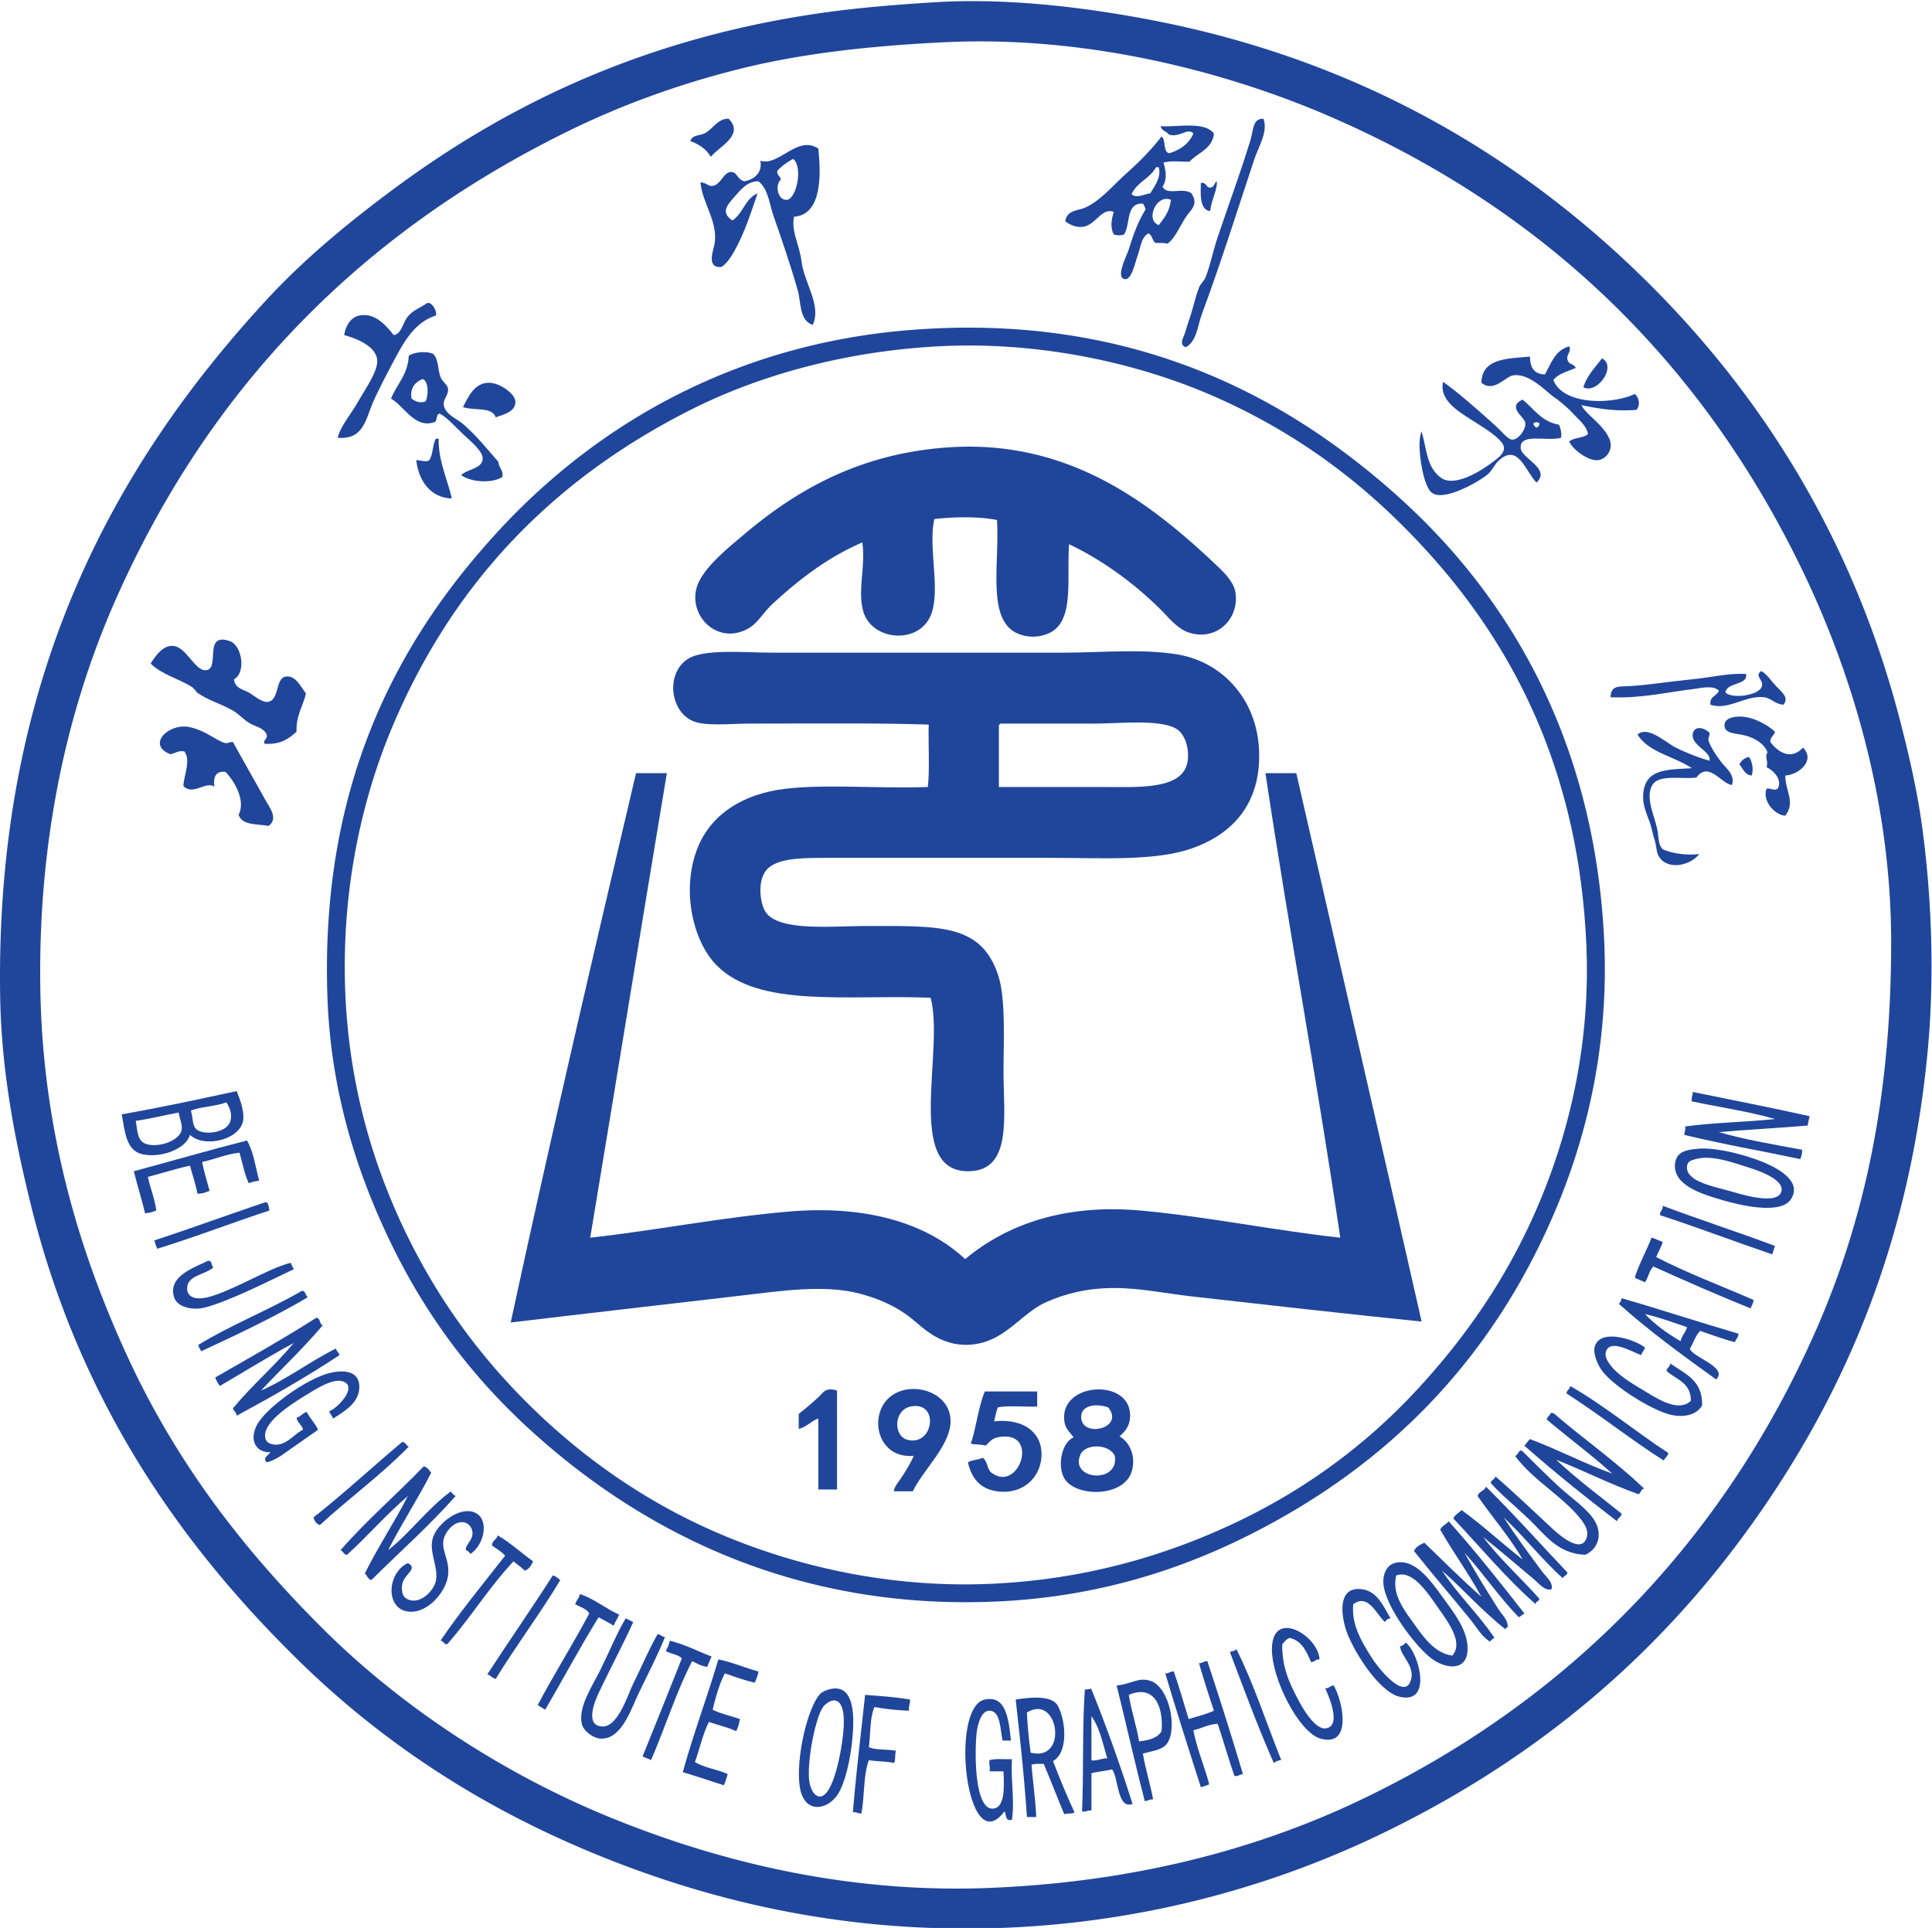
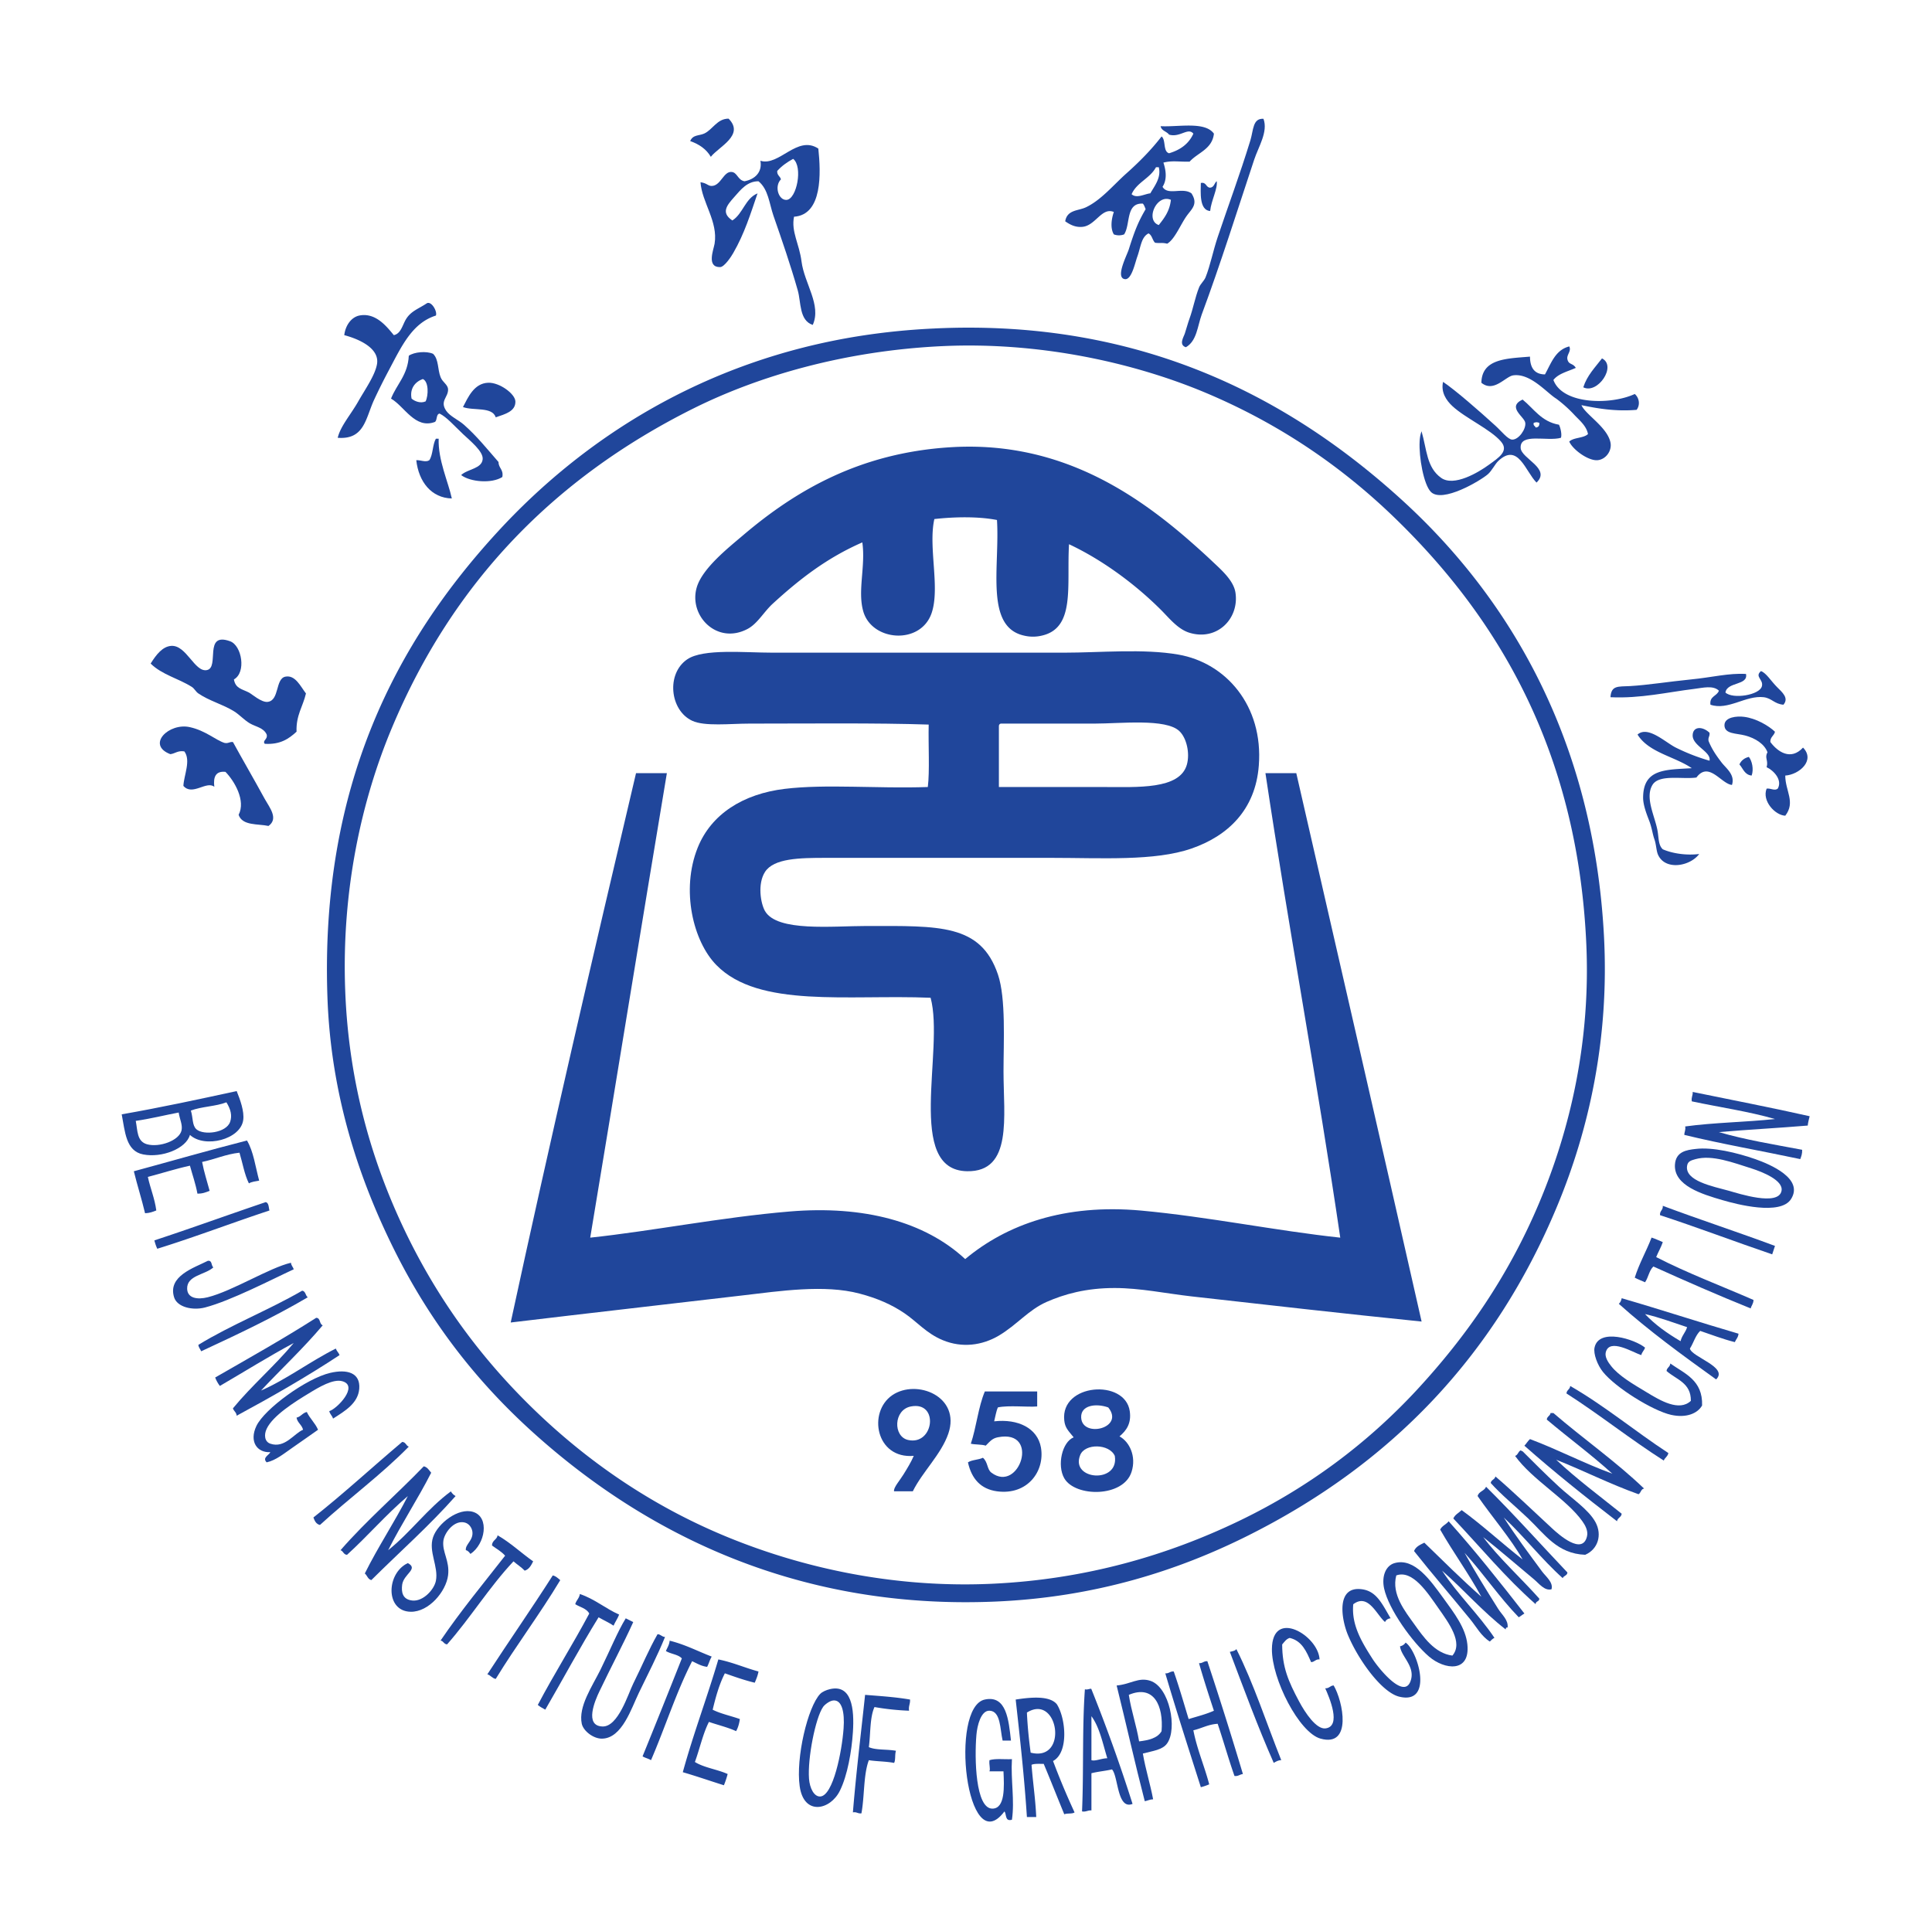
<svg xmlns="http://www.w3.org/2000/svg" width="212.632" height="212.203" fill="none">
-   <path fill="#20469B" fill-rule="evenodd" d="M60.932 365.716c-5.112-1.283-9.79-3.027-13.974-5.08-17.203-8.433-29.684-21.196-37.453-38.808-3.856-8.75-6.368-19.466-6.177-31.967.184-12 3.329-22.117 7.334-30.723 4.086-8.755 9.573-15.775 15.987-22.17 6.204-6.185 14.277-11.605 22.934-15.257 8.75-3.684 19.777-6.645 32.039-6.157 11.908.473 22.119 3.151 30.809 7.315 17.111 8.199 29.868 21.349 37.533 38.808 3.973 9.067 6.177 19.192 6.177 31.961 0 11.888-3.428 22.625-7.336 30.729-8.256 17.099-21.171 29.71-38.92 37.42-8.395 3.653-20.013 6.758-31.967 6.165-6.078-.301-11.75-.913-16.986-2.236m16.447 5.552c6.144.356 12.763-.5 18.38-1.617 16.429-3.29 29.205-10.89 39.224-20.487 10.098-9.678 18.033-21.993 22.007-37.657.67-2.645 1.302-5.375 1.697-8.244.783-5.711 1.065-12.427.46-18.711-1.441-15.058-6.348-26.828-12.967-36.73-8.032-12.012-18.447-21.156-31.973-27.729a78.95 78.95 0 0 0-31.967-7.855c-13.111-.402-24.236 2.42-33.584 6.322-9.401 3.928-17.296 9.203-24.013 15.783-9.947 9.749-18.138 21.624-22.086 37.579C1.255 277.205.104 282.974.012 289.25c-.401 26.256 9.506 43.94 22.079 57.525 3.137 3.389 6.82 6.414 10.657 9.244 9.454 6.96 20.756 12.362 35.368 14.394 3.059.428 6.316.678 9.263.855" style="mix-blend-mode:passthrough" transform="matrix(1.333 0 0 -1.333 0 495.133)" />
  <path fill="#20469B" fill-rule="evenodd" d="M77.691 17.256c-.368.632-.96 1.04-1.704 1.302.231.54.711.422 1.158.62.691.315 1.066 1.236 2.013 1.23 1.356-1.369-.836-2.33-1.467-3.152" style="mix-blend-mode:passthrough" transform="matrix(1.333 0 0 -1.333 -25.33 40.264)" />
  <path fill="#20469B" fill-rule="evenodd" d="M136.858 57.067c.395-1.065-.408-2.289-.77-3.38-1.382-4.159-2.776-8.606-4.33-12.784-.348-.954-.4-2.184-1.308-2.697-.618.203-.171.855-.08 1.151.126.388.25.855.389 1.237.289.796.454 1.723.776 2.54.119.308.415.54.54.842.395.993.618 2.177 1 3.316.894 2.663 1.822 5.131 2.704 8.005.256.856.19 1.83 1.079 1.77" style="mix-blend-mode:passthrough" transform="matrix(1.333 0 0 -1.333 -43.376 89.148)" />
  <path fill="#20469B" fill-rule="evenodd" d="M125 35.184c.454.572.9 1.15 1 2.079-1.177.526-2.151-1.691-1-2.08m-.23 4.776c-.493-.927-1.586-1.25-2.013-2.23.414-.381 1.078.026 1.546.072.322.579.92 1.283.697 2.158zm4.783 2.77c-.145-1.29-1.323-1.554-2.007-2.31-.861-.026-1.434.107-2.164-.08.23-.688.302-1.42-.072-2 .446-.755 1.644-.005 2.387-.538.573-.881.027-1.283-.381-1.847-.52-.718-.987-1.942-1.625-2.311-.421.112-.6.019-1 .08-.224.217-.244.63-.54.77-.605-.31-.631-1.106-.927-1.928-.178-.481-.461-1.902-1.007-1.85-.842.086.145 1.948.309 2.468.48 1.52.777 2.27 1.389 3.31-.066.164-.12.34-.231.46-1.434.072-1.006-1.717-1.545-2.541a1.2 1.2 0 0 0-.85 0c-.308.514-.196 1.278 0 1.85-1.006.422-1.518-1.158-2.624-1.23-.52-.04-.941.144-1.39.46.159.96 1.06.856 1.699 1.152 1.256.592 2.27 1.835 3.322 2.775 1.105.982 2.105 2 2.934 3.08.375-.29.099-1.238.619-1.389.934.276 1.632.783 2.006 1.618-.434.546-1.111-.349-2.006-.079-.198.27-.625.31-.698.697 1.44-.085 3.664.422 4.402-.618" style="mix-blend-mode:passthrough" transform="matrix(1.333 0 0 -1.333 -39.092 71.669)" />
  <path fill="#20469B" fill-rule="evenodd" d="M83.455 48.46c-.026-.355.236-.428.309-.691-.572-.573-.197-1.744.467-1.698.836.067 1.362 2.75.54 3.388-.501-.27-.954-.593-1.316-1m3.395 1.848c.21-2.006.355-5.467-2.007-5.625-.25-1.237.434-2.224.619-3.698.236-1.828 1.664-3.598.927-5.236-1.131.368-.96 1.889-1.237 2.848-.605 2.126-1.31 4.158-2.007 6.166-.348 1.006-.42 2.183-1.236 2.847-.914.006-1.461-.683-2.007-1.308-.58-.658-1.131-1.278-.151-1.928.882.559 1.059 1.822 2.079 2.236-.572-1.671-1.08-3.328-2.007-4.927-.151-.27-.723-1.145-1.078-1.16-1.14-.024-.553 1.41-.461 1.929.302 1.836-1.046 3.415-1.164 5.079.585-.078.618-.354 1.006-.301.684.09.915 1.19 1.546 1.15.493-.025.507-.664 1.079-.77.862.159 1.487.75 1.316 1.692 1.546-.481 3.039 2.157 4.783 1.006" style="mix-blend-mode:passthrough" transform="matrix(1.333 0 0 -1.333 -25.707 83.414)" />
  <path fill="#20469B" fill-rule="evenodd" d="M133.511 25.686c.105-.599-.46-1.618-.54-2.467-.92.067-.776 1.586-.77 2.317.481.091.402-.376.77-.389.33.033.342.375.54.539" style="mix-blend-mode:passthrough" transform="matrix(1.333 0 0 -1.333 -44.063 54.178)" />
  <path fill="#20469B" fill-rule="evenodd" d="M45.287 58.29c-1.941-.612-2.81-2.487-3.862-4.474a50 50 0 0 1-1.23-2.461c-.711-1.525-.79-3.328-3.013-3.158.223.96 1.079 1.914 1.697 3.008.573 1.006 1.388 2.156 1.546 3.078.224 1.317-1.506 2.072-2.703 2.389.097.815.585 1.48 1.236 1.618 1.349.276 2.269-.908 2.855-1.618.585.125.704.808 1 1.308.408.678 1.02.856 1.704 1.309.375.258.908-.645.77-1" style="mix-blend-mode:passthrough" transform="matrix(1.333 0 0 -1.333 -12.394 112.433)" />
  <path fill="#20469B" fill-rule="evenodd" d="M66.227 274.844C54.74 269.1 46.392 260.489 41.365 248.5c-2.493-5.934-4.178-13.414-3.862-21.71.296-7.902 2.362-14.625 5.17-20.336 2.837-5.761 6.488-10.545 10.889-14.71 4.296-4.06 9.435-7.592 15.519-10.085 6.067-2.486 13.58-4.218 21.777-3.85 7.842.356 14.585 2.384 20.38 5.159 5.764 2.764 10.645 6.428 14.75 10.855 4.06 4.389 7.547 9.37 10.112 15.48 2.513 5.974 4.271 13.296 3.862 21.565-.777 15.934-7.421 26.895-15.98 35.119-4.276 4.105-9.342 7.598-15.441 10.165-5.887 2.473-13.67 4.23-21.776 3.848-8-.382-15.111-2.448-20.538-5.157m19.92 6.617c17.4.829 29.684-6.04 38.605-14.164 8.947-8.151 15.815-19.87 16.677-35.967.461-8.572-1.276-16.125-3.862-22.334-5.164-12.422-13.762-21.31-25.48-27.185-5.874-2.947-12.723-5.112-20.848-5.467-16.921-.736-29.506 6.039-38.374 14.092-4.625 4.205-8.394 9.066-11.35 15.019-2.893 5.836-5.203 12.75-5.48 20.797-.611 17.519 5.75 29.387 14.054 38.42 7.026 7.65 16.966 14.138 29.953 16.178a56 56 0 0 0 6.105.61" style="mix-blend-mode:passthrough" transform="matrix(1.333 0 0 -1.333 -11.998 411.34)" />
  <path fill="#20469B" fill-rule="evenodd" d="M170.348 60.035c.198-.395-.243-.691-.151-1.072.105-.461.454-.29.69-.7-.65-.294-1.433-.465-1.848-.998.757-2.04 4.73-2.08 6.717-1.158.355-.302.474-.882.152-1.308-1.777-.153-3.323.13-4.553.386.328-.775 2.124-1.801 2.394-3.078.145-.697-.394-1.422-1.085-1.467-.776-.046-2.04.888-2.316 1.54.369.355 1.178.263 1.546.619-.131.697-.743 1.164-1.157 1.617a11 11 0 0 1-1.468 1.309c-.77.468-2.125 2.125-3.552 1.92-.638-.09-1.6-1.452-2.625-.61.04 2.013 2.118 1.993 4.013 2.158.006-.888.348-1.461 1.237-1.468.513.928.86 2.02 2.006 2.31" style="mix-blend-mode:passthrough" transform="matrix(1.333 0 0 -1.333 -54.364 118.156)" />
  <path fill="#20469B" fill-rule="evenodd" d="M44.747 59.786c.25-.217.737-.42 1.158-.229.237.48.27 1.636-.231 1.847-.644-.23-1.092-.803-.927-1.618m1.776 3.698c.48-.469.363-1.297.619-1.927.17-.436.598-.6.618-1.008.02-.658-.704-.953-.158-1.763.316-.467 1.007-.75 1.467-1.157 1.092-.968 1.862-1.942 2.856-3.079 0-.514.427-.605.315-1.238-.868-.558-2.638-.42-3.401.16.533.511 1.698.511 1.777 1.307.066.645-1.034 1.521-1.626 2.08-.743.703-1.335 1.395-1.928 1.69-.308-.046-.176-.533-.387-.69-1.64-.613-2.507 1.281-3.625 1.927.473 1.198 1.387 1.947 1.467 3.54.44.31 1.447.407 2.006.158" style="mix-blend-mode:passthrough" transform="matrix(1.333 0 0 -1.333 -14.35 123.568)" />
  <path fill="#20469B" fill-rule="evenodd" d="M174.312 42.84c.315.985.973 1.637 1.545 2.387 1.25-.63-.374-2.987-1.545-2.388" style="mix-blend-mode:passthrough" transform="matrix(1.333 0 0 -1.333 -58.104 99.733)" />
  <path fill="#20469B" fill-rule="evenodd" d="M165.712 60.445c-.066-.249.118-.243.158-.388.217.013.328.131.302.388-.223.065-.23.065-.46 0m-7.487 3.382c1.072-.725 3.007-2.422 4.322-3.619.487-.44 1.033-1.145 1.39-1.15.531-.014 1.15.866 1.077 1.387-.059.501-1.552 1.296-.223 1.921.934-.756 1.552-1.829 3.006-2.078.132-.258.257-.843.16-1.08-1.134-.323-3.41.441-3.324-.848.06-.875 2.526-1.686 1.31-2.85-.922.928-1.527 3.336-3.165 1.777-.264-.256-.527-.802-.849-1.085-.612-.533-3.77-2.414-4.71-1.46-.593.604-.994 2.868-.928 4.157.013.277.046.546.157.85.442-1.508.41-2.989 1.62-3.85 1.058-.756 3.084.454 3.94 1.08.803.584 1.684 1.131 1 1.92-.875 1.02-2.94 1.928-4.013 2.928-.507.473-.96 1.144-.77 2" style="mix-blend-mode:passthrough" transform="matrix(1.333 0 0 -1.333 -52.095 127.111)" />
  <path fill="#20469B" fill-rule="evenodd" d="M53.674 45.917c-.283.9-1.849.526-2.704.848.408.77.902 1.967 2.086 2.007.928.033 2.217-.908 2.243-1.539.026-.842-.888-1.06-1.625-1.316" style="mix-blend-mode:passthrough" transform="matrix(1.333 0 0 -1.333 -16.99 107.14)" />
  <path fill="#20469B" fill-rule="evenodd" d="M47.449 59.78h.229c-.06-1.756.79-3.553 1.087-4.934-1.691.039-2.737 1.38-2.935 3.159.369.025.777-.204 1.079 0 .31.466.257 1.282.54 1.776" style="mix-blend-mode:passthrough" transform="matrix(1.333 0 0 -1.333 -15.277 127.973)" />
  <path fill="#20469B" fill-rule="evenodd" d="M107.403 77.684c-.198-3.447.54-6.914-2.243-7.546a3.14 3.14 0 0 0-1.467 0c-3.257.717-1.994 5.691-2.238 9.546-1.552.303-3.519.264-5.17.078-.52-2.321.493-5.683-.23-7.775-.915-2.639-4.928-2.328-5.638.151-.488 1.691.203 3.73-.079 5.697-2.935-1.283-5.19-3.04-7.415-5.079-.737-.683-1.25-1.651-2.085-2.079-2.526-1.315-4.869 1.132-4.165 3.461.474 1.579 2.62 3.263 3.855 4.316 4.35 3.69 9.625 6.769 17.065 7.236 8.54.54 14.704-3.388 19.382-7.388.684-.593 1.5-1.309 2.316-2.086.782-.735 1.711-1.565 1.856-2.539.315-2.132-1.507-3.993-3.784-3.308-.98.289-1.704 1.237-2.395 1.92-2.092 2.085-4.789 4.092-7.565 5.395" style="mix-blend-mode:passthrough" transform="matrix(1.333 0 0 -1.333 -25.515 163.453)" />
  <path fill="#20469B" fill-rule="evenodd" d="M23.46 87.175c.132-.75.651-.783 1.237-1.08.25-.13 1.026-.828 1.54-.775.999.105.625 1.914 1.473 2.084.822.16 1.25-.808 1.698-1.387-.244-1.072-.829-1.797-.777-3.158-.631-.579-1.336-1.079-2.625-1-.224.276.269.355.158.77-.257.566-.901.632-1.394.921-.467.275-.85.717-1.31 1-.928.572-2.04.854-2.935 1.467-.216.144-.321.401-.539.54-1.111.704-2.46 1-3.401 1.927.461.743.987 1.414 1.704 1.461 1.25.078 1.928-2.192 2.934-2 1.086.197-.309 3.19 1.927 2.38.968-.355 1.343-2.578.31-3.15" style="mix-blend-mode:passthrough" transform="matrix(1.333 0 0 -1.333 -5.528 190.986)" />
  <path fill="#20469B" fill-rule="evenodd" d="M101.007 165.6v-5.006h8.645c2.802 0 6.289-.224 6.875 1.848.262.928-.014 2.197-.62 2.77-1.117 1.06-4.848.618-7.025.618h-7.724c-.098-.027-.158-.099-.151-.23m-5.638-22.407c-6.816.282-14.184-.882-17.684 2.697-1.921 1.953-2.948 6.197-1.546 9.696 1.118 2.784 3.763 4.442 7.184 4.856 3.44.414 7.612.007 11.815.152.165 1.281.034 3.5.073 5.156-4.315.146-10.1.08-14.822.08-1.552 0-3.684-.25-4.71.237-1.842.862-2.158 3.894-.39 5.08 1.33.887 4.732.54 7.028.54h24.09c2.929 0 6.534.347 9.422-.159 3.915-.678 7.02-4.217 6.638-9.158-.276-3.665-2.565-5.823-5.56-6.856-3.038-1.053-7.413-.769-11.578-.769H86.717c-2.17 0-4.29-.033-5.02-1.159-.637-.992-.36-2.61 0-3.236 1.008-1.73 5.534-1.23 8.422-1.23 5.967 0 9.388.184 10.809-4.006.67-1.974.46-5.6.46-8.008 0-3.717.77-8.3-3.006-8.236-5.138.08-1.85 10-3.013 14.323" style="mix-blend-mode:passthrough" transform="matrix(1.333 0 0 -1.333 -24.706 300.696)" />
  <path fill="#20469B" fill-rule="evenodd" d="M191.585 77.808c-.75.06-.955.533-1.625.619-1.48.178-2.947-1.119-4.402-.619-.098.717.54.697.698 1.158-.474.467-1.35.231-2.007.152-2.217-.271-4.48-.81-6.947-.691.066.986.612.868 1.619.92 1.407.079 3.229.369 5.019.547 1.763.17 3.112.539 4.553.453.197-.967-1.566-.631-1.698-1.533.592-.565 2.843-.223 3.014.533.13.561-.626.77-.08 1.238.448-.166.829-.823 1.316-1.31.435-.441 1.013-.908.54-1.467" style="mix-blend-mode:passthrough" transform="matrix(1.333 0 0 -1.333 -59.1 181.283)" />
  <path fill="#20469B" fill-rule="evenodd" d="M194.025 96.687c-.072-.335-.401-.421-.382-.848.587-.79 1.672-1.573 2.698-.461 1.039-1.06-.322-2.236-1.467-2.31 0-1.27.868-2.19 0-3.315-.836.039-1.941 1.217-1.539 2.237.348.047.657-.211.92 0 .408.724-.355 1.513-.92 1.769.164.573-.192.764.072 1.23-.244.678-.994 1.165-1.849 1.389-.723.192-1.704.106-1.704.849 0 .677 1.046.769 1.625.69.993-.125 2.02-.73 2.546-1.23" style="mix-blend-mode:passthrough" transform="matrix(1.333 0 0 -1.333 -63.285 209.423)" />
  <path fill="#20469B" fill-rule="evenodd" d="M23.635 97.806c.717-1.316 1.743-3.08 2.625-4.698.4-.717 1.158-1.624.309-2.23-.862.19-2.164 0-2.467.92.605 1.165-.336 2.778-1.086 3.547-.81.085-1.02-.422-.921-1.236-.638.532-1.815-.783-2.553.078.04.882.638 2.098.079 2.848-.552.086-.743-.177-1.157-.23-2.014.771-.112 2.625 1.619 2.23 1.302-.29 2.13-1.073 2.854-1.3.323-.068.402.11.698.071" style="mix-blend-mode:passthrough" transform="matrix(1.333 0 0 -1.333 -5.866 212.05)" />
  <path fill="#20469B" fill-rule="evenodd" d="M186.225 106.117c.046-.297-.138-.375-.073-.69.277-.685.645-1.21 1.08-1.778.374-.479 1.124-1.007.848-1.843-.888.086-1.908 1.99-2.934.613-1.138-.17-3.079.296-3.63-.613-.606-1.01.13-2.439.387-3.617.151-.664.06-1.322.467-1.697.796-.35 1.954-.52 3.006-.389-.756-1.019-2.796-1.382-3.394-.072-.152.322-.152.875-.31 1.303-.137.388-.183.816-.38 1.394-.133.375-.54 1.29-.547 2-.007 2.428 1.842 2.323 4.02 2.461-1.44.981-3.553 1.282-4.48 2.776.855.763 2.302-.65 3.164-1.078a16.4 16.4 0 0 1 2.776-1.08c.178.724-1.389 1.217-1.389 2.08.007.755.79.79 1.39.23" style="mix-blend-mode:passthrough" transform="matrix(1.333 0 0 -1.333 -60.095 222.102)" />
  <path fill="#20469B" fill-rule="evenodd" d="M192.28 86.875c.262-.322.42-1.021.23-1.54-.586.06-.705.579-1.008.92q.216.483.777.62" style="mix-blend-mode:passthrough" transform="matrix(1.333 0 0 -1.333 -63.834 199.114)" />
  <path fill="#20469B" fill-rule="evenodd" d="M66.573 195.178h2.546c-2.132-12.763-4.204-25.59-6.329-38.354 5.033.533 10.868 1.691 16.447 2.158 6.145.52 11.191-.842 14.513-3.928 3.427 2.867 8.231 4.578 14.52 4.006 5.473-.5 11.21-1.678 16.447-2.236-1.862 12.677-4.25 25.492-6.178 38.354h2.547c3.453-15.085 6.927-30.157 10.347-45.282-6.506.664-12.512 1.347-18.999 2.078-2.105.238-4.236.691-6.329.691-2.38.006-4.19-.513-5.638-1.15-1.5-.666-2.427-1.875-3.934-2.777-1.382-.815-3.039-1.039-4.632-.38-1.355.557-2.144 1.538-3.17 2.227-1.033.705-2.25 1.24-3.704 1.62-2.895.77-6.573.21-9.652-.15-6.276-.739-12.572-1.448-19.15-2.237 3.243 15.017 6.815 30.367 10.348 45.36" style="mix-blend-mode:passthrough" transform="matrix(1.333 0 0 -1.333 -18.741 345.269)" />
  <path fill="#20469B" fill-rule="evenodd" d="M14.56 129.948c.156-.795.083-1.684.92-1.928 1.025-.289 2.684.303 2.862 1.153.091.48-.145.867-.238 1.466-1.184-.224-2.308-.513-3.545-.69m5.012-.697c.592-.514 2.467-.303 2.782.62.171.505.06 1.018-.309 1.61-.862-.342-2.066-.347-2.934-.683.191-.614.098-1.225.461-1.547m3.321 3.158c.284-.703.64-1.672.541-2.389-.218-1.617-3.19-2.355-4.4-1.23-.305-1.13-2.318-1.92-3.863-1.612-1.435.278-1.494 1.89-1.77 3.31 3.236.565 6.367 1.243 9.492 1.921" style="mix-blend-mode:passthrough" transform="matrix(1.333 0 0 -1.333 -4.467 296.592)" />
  <path fill="#20469B" fill-rule="evenodd" d="M195.782 131.078c-.06-.258-.13-.488-.158-.771-2.42-.204-4.92-.33-7.335-.54 2.145-.63 4.533-1.02 6.874-1.46.014-.33-.072-.545-.157-.77-3.184.678-6.474 1.244-9.572 2 0 .258.124.383.072.697 2.355.323 5 .356 7.414.612-2.15.625-4.585.974-6.867 1.46-.06.35.097.467.071.778 3.223-.664 6.493-1.29 9.658-2.006" style="mix-blend-mode:passthrough" transform="matrix(1.333 0 0 -1.333 -61.811 297.585)" />
  <path fill="#20469B" fill-rule="evenodd" d="M24.076 139.498c.54-.9.697-2.176 1.007-3.314-.303-.053-.625-.092-.849-.225-.369.738-.52 1.685-.777 2.533-1.15-.125-2.019-.545-3.085-.764.158-.847.408-1.59.62-2.386-.305-.119-.587-.239-1.008-.23-.15.816-.408 1.538-.618 2.308-1.205-.264-2.31-.625-3.474-.928.204-.953.56-1.75.697-2.769-.276-.112-.552-.217-.928-.23-.282 1.185-.638 2.288-.927 3.466 3.118.844 6.191 1.736 9.342 2.54" style="mix-blend-mode:passthrough" transform="matrix(1.333 0 0 -1.333 -4.911 311.482)" />
  <path fill="#20469B" fill-rule="evenodd" d="M185.404 136.382c-.21-1.256 2.105-1.703 3.474-2.078.77-.217 4.071-1.297 4.322 0 .171.867-1.566 1.558-2.467 1.848-1.54.486-3.263 1.152-4.638.77-.309-.093-.632-.15-.69-.54m.691 1.381c1.408.178 3.441-.315 4.947-.842 1.243-.439 4.026-1.617 2.934-3.309-.882-1.355-4.473-.421-5.637-.078-1.75.506-4.034 1.217-3.94 2.926.065 1.1.98 1.22 1.696 1.303" style="mix-blend-mode:passthrough" transform="matrix(1.333 0 0 -1.333 -61.465 310.1)" />
  <path fill="#20469B" fill-rule="evenodd" d="M26.189 141.249c.263-.066.236-.428.309-.691-3.112-1.026-6.105-2.178-9.263-3.159a3.7 3.7 0 0 0-.237.692c3.098 1.019 6.112 2.119 9.19 3.158" style="mix-blend-mode:passthrough" transform="matrix(1.333 0 0 -1.333 -5.666 320.598)" />
  <path fill="#20469B" fill-rule="evenodd" d="M182.987 142.024c3.046-1.14 6.211-2.172 9.263-3.311q-.11-.343-.23-.697c-3.112 1.059-6.125 2.21-9.263 3.237-.033.369.263.408.23.77" style="mix-blend-mode:passthrough" transform="matrix(1.333 0 0 -1.333 -60.918 322.037)" />
  <path fill="#20469B" fill-rule="evenodd" d="M181.366 149.814c.335-.105.619-.25.927-.375-.151-.447-.374-.809-.546-1.236 2.553-1.317 5.356-2.369 8.034-3.539 0-.31-.172-.455-.231-.7-2.73 1.1-5.395 2.27-8.033 3.461-.35-.316-.414-.908-.69-1.302-.277.13-.586.236-.85.382.375 1.19.954 2.176 1.389 3.31" style="mix-blend-mode:passthrough" transform="matrix(1.333 0 0 -1.333 -59.992 335.916)" />
  <path fill="#20469B" fill-rule="evenodd" d="M22.38 147.397c-.665-.62-2.198-.645-2.165-1.77.026-.777.836-.914 1.704-.697 2.059.52 5.099 2.442 6.868 2.848.02-.236.17-.342.23-.54-1.77-.814-5.19-2.597-7.334-3.155-1.027-.264-2.297.03-2.547.847-.54 1.756 1.652 2.428 2.783 3.006.388.06.263-.4.46-.54" style="mix-blend-mode:passthrough" transform="matrix(1.333 0 0 -1.333 -6.35 335.974)" />
  <path fill="#20469B" fill-rule="evenodd" d="M30.872 153.143c-2.783-1.639-5.783-3.059-8.802-4.46-.066.19-.211.302-.231.532 2.698 1.653 5.816 2.875 8.573 4.473.296-.045.263-.414.46-.545" style="mix-blend-mode:passthrough" transform="matrix(1.333 0 0 -1.333 -7.28 346.926)" />
  <path fill="#20469B" fill-rule="evenodd" d="M183.321 154.93c.105.46.414.724.54 1.157-1.145.375-2.244.797-3.474 1.08.835-.888 1.85-1.599 2.934-2.238m4.783.618c-.019-.308-.21-.46-.303-.697-1.013.256-1.914.611-2.86.928-.396-.375-.548-.995-.85-1.46.165-.712 3.21-1.535 2.164-2.546-2.769 1.992-5.526 3.992-8.033 6.242.125.105.198.264.238.461 3.25-.942 6.401-1.98 9.644-2.928" style="mix-blend-mode:passthrough" transform="matrix(1.333 0 0 -1.333 -59.407 354.138)" />
  <path fill="#20469B" fill-rule="evenodd" d="M32.571 163.238c-1.599-1.902-3.408-3.586-5.099-5.39 2.033.876 4.073 2.415 6.178 3.468.073-.217.236-.336.31-.54-2.712-1.788-5.573-3.427-8.494-5.005-.02.289-.244.375-.309.612 1.566 1.9 3.447 3.5 5.02 5.394-2.086-1.125-4.067-2.361-6.099-3.547q-.239.307-.388.697c2.81 1.614 5.644 3.206 8.341 4.928.376-.006.244-.525.54-.617" style="mix-blend-mode:passthrough" transform="matrix(1.333 0 0 -1.333 -7.897 363.465)" />
  <path fill="#20469B" fill-rule="evenodd" d="M179.713 161.438c-.073-.244-.257-.363-.31-.619-.697.223-2.638 1.441-2.934.23-.092-.375.184-.816.46-1.152.632-.789 1.737-1.439 2.934-2.156 1.106-.672 2.672-1.606 3.633-.698.019 1.506-1.224 1.762-2.007 2.467.019.282.289.321.309.617 1.19-.84 2.69-1.375 2.625-3.466-.368-.653-1.29-1.053-2.553-.776-1.532.342-4.598 2.256-5.631 3.545-.461.567-.803 1.508-.697 2.008.348 1.656 3.328.69 4.17 0" style="mix-blend-mode:passthrough" transform="matrix(1.333 0 0 -1.333 -58.507 363.524)" />
  <path fill="#20469B" fill-rule="evenodd" d="M34.477 164.512c-.066.244-.257.36-.31.619.606.158 2.468 2.072 1.08 2.467-.757.217-1.928-.486-2.776-1.006-1.152-.697-2.961-1.83-3.474-2.922-.237-.5-.171-1.072.309-1.23 1.197-.408 1.96.855 2.697 1.152-.098.414-.46.566-.54 1 .363.078.488.387.849.467.257-.547.69-.908.928-1.467-.671-.461-1.375-.98-2.085-1.461-.691-.474-1.388-1.066-2.158-1.23-.37.375.145.558.309.84-1.112-.057-1.763.884-1.158 2.16.665 1.408 4.13 3.933 6.099 4.388 1.375.323 2.5.026 2.395-1.31-.1-1.203-1.172-1.834-2.165-2.467" style="mix-blend-mode:passthrough" transform="matrix(1.333 0 0 -1.333 -9.305 375.435)" />
  <path fill="#20469B" fill-rule="evenodd" d="M180.874 161.322c-.053-.283-.29-.381-.382-.62-2.763 1.759-5.276 3.778-8.033 5.542.02.295.29.328.31.617 2.881-1.664 5.355-3.742 8.105-5.54" style="mix-blend-mode:passthrough" transform="matrix(1.333 0 0 -1.333 -57.486 374.973)" />
  <path fill="#20469B" fill-rule="evenodd" d="M99.155 168.324c2.138-.48 2.58 3.223.23 2.768-1.44-.276-1.486-2.487-.23-2.768m.388-4.238h-1.546c-.079.283.487.916.77 1.383.322.52.644 1.044.855 1.544-3.132-.269-3.816 3.606-1.776 5.008 2 1.367 5.677-.093 4.632-3.166-.587-1.717-2.145-3.164-2.935-4.769" style="mix-blend-mode:passthrough" transform="matrix(1.333 0 0 -1.333 -32.229 382.868)" />
-   <path fill="#20469B" fill-rule="evenodd" d="M91.1 172.051v-8.164h-1.546v5.848c-.434-.073-.98-.711-1.62-.842v1.23c.567.455 1.475 1.192 2.008 1.778.203.222.598.353 1.158.15" style="mix-blend-mode:passthrough" transform="matrix(1.333 0 0 -1.333 -29.312 382.403)" />
  <path fill="#20469B" fill-rule="evenodd" d="M118.392 167.205c-.849-2.084 3.237-2.395 2.855-.072-.447 1.008-2.46 1.052-2.855.072m.08 3.08c.09-1.705 3.624-.863 2.235.848-1 .361-2.295.197-2.236-.848m3.163-1.54c.816-.44 1.408-1.638 1-2.92-.664-2.14-4.658-2.112-5.559-.54-.612 1.072-.184 2.992.776 3.381-.454.56-.71.783-.776 1.394-.336 3.067 5.026 3.456 5.408.764.145-1.014-.283-1.605-.849-2.08" style="mix-blend-mode:passthrough" transform="matrix(1.333 0 0 -1.333 -38.93 383.032)" />
  <path fill="#20469B" fill-rule="evenodd" d="M112.283 172.42v-1.238c-.777-.071-2.349.113-3.244-.078-.15-.336-.21-.77-.308-1.151 1.98.223 3.578-.566 3.862-2.158.341-1.975-1.126-3.961-3.633-3.62-1.329.186-2.09 1.02-2.394 2.39.322.216.875.203 1.237.38.42-.361.33-.953.697-1.228 2.31-1.75 4.073 3.61.54 2.92-.44-.086-.612-.29-1.007-.692-.349.114-.855.073-1.23.159.46 1.355.612 3.027 1.158 4.316z" style="mix-blend-mode:passthrough" transform="matrix(1.333 0 0 -1.333 -35.522 382.987)" />
  <path fill="#20469B" fill-rule="evenodd" d="M177.71 170.076c-.27-.039-.257-.36-.46-.467-2.376.848-4.5 1.934-6.797 2.848 1.691-1.592 3.585-2.992 5.408-4.459-.033-.303-.342-.33-.388-.619-2.619 2.013-5.19 4.066-7.645 6.236.165.172.283.39.461.547 2.342-.88 4.441-1.994 6.796-2.856-1.724 1.567-3.625 2.961-5.408 4.467.02.27.276.291.31.54h.236c2.454-2.118 5.151-3.993 7.487-6.237" style="mix-blend-mode:passthrough" transform="matrix(1.333 0 0 -1.333 -55.943 390.552)" />
  <path fill="#20469B" fill-rule="evenodd" d="M42.38 174.257c-2.276-2.322-4.934-4.264-7.335-6.467-.323.072-.435.342-.54.617 2.527 1.995 4.875 4.172 7.33 6.239.302-.008.31-.311.545-.39" style="mix-blend-mode:passthrough" transform="matrix(1.333 0 0 -1.333 -11.502 391.51)" />
  <path fill="#20469B" fill-rule="evenodd" d="M164.119 176.998c.039.27.34.277.388.54 1.289-1.093 3.203-2.92 4.71-4.315.5-.46 2.487-2.245 2.855-.62.106.454-.164.928-.388 1.237-1.31 1.842-4.125 3.408-5.553 5.394.238.067.25.362.46.455.06-.007.08-.072.159-.072.816-.816 1.862-1.869 3.007-2.928 1.065-.98 2.434-1.869 3.012-2.927.573-1.059.198-2.244-.848-2.692-2.302.08-3.348 1.705-4.71 3-1.086 1.033-2.224 1.955-3.092 2.928" style="mix-blend-mode:passthrough" transform="matrix(1.333 0 0 -1.333 -54.706 399.164)" />
  <path fill="#20469B" fill-rule="evenodd" d="M44.975 182.716c-1.118-2.199-2.44-4.186-3.552-6.396 1.862 1.486 3.25 3.441 5.177 4.855.093-.164.224-.289.388-.387-2.17-2.455-4.632-4.625-6.953-6.935-.296.066-.342.383-.54.547 1.099 2.21 2.428 4.197 3.552 6.388-1.782-1.508-3.295-3.283-5.02-4.849-.295.013-.302.308-.538.381 2.145 2.462 4.618 4.585 6.874 6.927.31-.072.435-.328.612-.53" style="mix-blend-mode:passthrough" transform="matrix(1.333 0 0 -1.333 -12.496 405.658)" />
  <path fill="#20469B" fill-rule="evenodd" d="M169.425 179.124c-.02-.27-.316-.256-.388-.467-1.737 1.553-3.165 3.416-4.868 5.006.946-1.467 2.085-2.998 3.17-4.467.316-.42.934-.894.77-1.459-.58-.152-1.04.492-1.467.842-1.316 1.092-2.816 2.395-4.171 3.467 1.25-1.678 3.132-3.395 4.63-5.078.014-.264-.314-.198-.301-.46-2.46 2.163-4.553 4.702-6.796 7.077.138.322.46.47.69.69 1.75-1.276 3.323-2.743 5.027-4.07-.961 1.71-2.513 3.497-3.711 5.23.093.394.56.414.698.77 2.309-2.284 4.473-4.718 6.717-7.08" style="mix-blend-mode:passthrough" transform="matrix(1.333 0 0 -1.333 -53.335 411.85)" />
  <path fill="#20469B" fill-rule="evenodd" d="M49.623 182.116c-.105.131-.197.271-.381.309-.066.488.638.804.539 1.539-.046.31-.283.73-.777.771-.828.078-1.54-.922-1.618-1.533-.118-.934.54-1.65.388-2.856-.165-1.316-1.578-3.033-3.092-3.005-2.12.045-2.006 3.195-.23 4.019.908-.486-.335-.889-.467-1.775-.08-.608.013-1.239.855-1.317.882-.08 1.783.901 1.928 1.625.236 1.178-.638 2.428-.23 3.612.38 1.119 2.092 2.472 3.315 2.078 1.369-.434.987-2.658-.23-3.467" style="mix-blend-mode:passthrough" transform="matrix(1.333 0 0 -1.333 -14.369 413.795)" />
  <path fill="#20469B" fill-rule="evenodd" d="M164.79 182.935c-.164-.094-.301-.217-.466-.311-1.606 1.653-2.914 3.606-4.473 5.317.855-1.561 1.809-3.08 2.776-4.625.295-.475.855-.914.776-1.539-.132.025-.151-.059-.158-.158-1.894 1.472-3.46 3.277-5.25 4.855 1.303-1.994 3-3.58 4.322-5.547-.151-.072-.27-.197-.381-.308-.717.453-1.105 1.211-1.625 1.847-1.493 1.83-3.12 3.719-4.632 5.625.145.375.507.52.849.692 1.553-1.506 3.085-3.034 4.71-4.467-1.052 1.928-2.316 3.652-3.401 5.545.145.322.507.428.698.691 2.184-2.433 4.23-5.019 6.256-7.617" style="mix-blend-mode:passthrough" transform="matrix(1.333 0 0 -1.333 -51.893 421.444)" />
  <path fill="#20469B" fill-rule="evenodd" d="M56.15 187.784c-.166-.322-.323-.652-.698-.77-.276.29-.625.506-.928.77-1.993-2.12-3.552-4.666-5.48-6.855-.27.013-.289.275-.54.314 1.66 2.447 3.52 4.69 5.33 7.008-.297.342-.718.572-1.085.842.006.433.407.472.466.84 1.072-.616 1.934-1.446 2.934-2.15" style="mix-blend-mode:passthrough" transform="matrix(1.333 0 0 -1.333 -16.168 422.167)" />
  <path fill="#20469B" fill-rule="evenodd" d="M156.84 188.168c-.875 1.244-2.118 3.19-3.473 2.697-.415-1.558.73-2.967 1.467-4 .756-1.058 1.691-2.433 3.165-2.62.92 1.068-.31 2.712-1.159 3.923m-3.63 3.71c1.676.493 3.025-1.5 4.02-2.855.933-1.283 1.867-2.505 2.006-3.855.242-2.361-1.883-2.105-3.17-1-1.344 1.152-3.33 3.88-3.706 5.625-.21.988.12 1.863.85 2.086" style="mix-blend-mode:passthrough" transform="matrix(1.333 0 0 -1.333 -50.766 427.823)" />
  <path fill="#20469B" fill-rule="evenodd" d="M59.674 192.89c-1.685-2.81-3.619-5.361-5.329-8.158-.302.06-.414.303-.69.383 1.782 2.742 3.644 5.408 5.401 8.164.27-.06.427-.237.618-.39" style="mix-blend-mode:passthrough" transform="matrix(1.333 0 0 -1.333 -17.885 431.041)" />
  <path fill="#20469B" fill-rule="evenodd" d="M151.773 193.327c-.223-.027-.38-.13-.46-.309-.69.58-1.388 2.41-2.625 1.467-.158-1.685.671-3.08 1.62-4.553.512-.783 2.71-3.513 3.163-1.613.263 1.1-.849 1.903-.92 2.697a.7.7 0 0 1 .46.305c1.04-.719 2.335-5.178-.54-4.463-1.46.37-3.407 3.094-4.25 5.158-.533 1.331-.953 4.041 1.237 3.7 1.184-.184 1.638-1.25 2.315-2.389" style="mix-blend-mode:passthrough" transform="matrix(1.333 0 0 -1.333 -49.265 435.823)" />
  <path fill="#20469B" fill-rule="evenodd" d="M62.681 197.66c1.237-.415 2.099-1.192 3.243-1.698-.125-.33-.322-.592-.46-.914-.382.256-.829.453-1.237.69-1.533-2.474-2.928-5.093-4.401-7.626-.211.12-.435.233-.618.39 1.354 2.577 2.881 4.973 4.249 7.546-.217.42-.756.525-1.157.77.079.327.335.486.381.841" style="mix-blend-mode:passthrough" transform="matrix(1.333 0 0 -1.333 -19.736 438.928)" />
  <path fill="#20469B" fill-rule="evenodd" d="M68.283 200.927c-.757-1.686-1.868-3.777-2.782-5.7-.383-.786-1.263-2.866.229-2.92 1.303-.066 2.132 2.692 2.553 3.54.744 1.494 1.27 2.789 2.007 4.078.27-.006.342-.217.618-.228-.645-1.586-1.369-2.975-2.164-4.62-.612-1.261-1.375-3.73-3.014-3.775-.717-.027-1.565.625-1.697 1.229-.296 1.42.856 3.072 1.546 4.466.836 1.705 1.401 3.119 2.085 4.239.205-.1.409-.211.619-.31" style="mix-blend-mode:passthrough" transform="matrix(1.333 0 0 -1.333 -21.328 446.37)" />
  <path fill="#20469B" fill-rule="evenodd" d="M143.965 198.056c-.336.033-.395-.211-.697-.225-.382.87-.75 1.764-1.77 2-.29-.091-.441-.334-.62-.54.008-1.893.515-3.046 1.389-4.688.54-1.014 1.428-2.303 2.165-2.244 1.395.136.316 2.61 0 3.314.335-.025.394.225.698.233.77-1.303 1.558-5.127-1.086-4.39-1.77.493-4.033 4.927-4.013 7.395.026 3.395 3.842 1.118 3.934-.855" style="mix-blend-mode:passthrough" transform="matrix(1.333 0 0 -1.333 -46.677 446.654)" />
  <path fill="#20469B" fill-rule="evenodd" d="M76.452 202.225c-.158-.256-.236-.586-.38-.848-.5.065-.85.289-1.238.467-1.309-2.547-2.23-5.48-3.395-8.172-.21.133-.493.186-.697.317a873 873 0 0 1 3.243 8.086c-.303.334-.92.36-1.316.61.113.276.277.5.31.854 1.29-.32 2.322-.873 3.473-1.314" style="mix-blend-mode:passthrough" transform="matrix(1.333 0 0 -1.333 -23.58 451.9)" />
  <path fill="#20469B" fill-rule="evenodd" d="M139.643 194.192c-.27-.006-.441-.125-.62-.225-1.308 2.955-2.453 6.075-3.624 9.166.198.053.435.073.539.23 1.435-2.855 2.48-6.105 3.705-9.171" style="mix-blend-mode:passthrough" transform="matrix(1.333 0 0 -1.333 -45.133 452.59)" />
  <path fill="#20469B" fill-rule="evenodd" d="M78.106 206.82c1.19-.237 2.184-.692 3.315-.995-.059-.348-.184-.63-.308-.928-.876.211-1.665.494-2.468.776-.454-.887-.749-1.928-1.006-3.006.664-.334 1.5-.506 2.244-.77-.053-.389-.152-.723-.31-1-.684.317-1.5.506-2.243.764-.5-.98-.757-2.217-1.159-3.309.757-.474 1.856-.61 2.705-.994a7.5 7.5 0 0 0-.309-.928c-1.139.356-2.244.744-3.395 1.078.881 3.2 2.007 6.161 2.934 9.311" style="mix-blend-mode:passthrough" transform="matrix(1.333 0 0 -1.333 -25.057 458.337)" />
  <path fill="#20469B" fill-rule="evenodd" d="M134.702 197.73c-.264-.024-.37-.196-.697-.157-.494 1.4-.908 2.888-1.388 4.308-.797-.052-1.323-.38-2.007-.537.315-1.613.914-2.943 1.309-4.463a4.6 4.6 0 0 0-.691-.236c-.993 3.119-2 6.23-2.934 9.4.303-.025.388.18.697.153.448-1.276.829-2.606 1.23-3.928.71.219 1.454.402 2.086.69-.428 1.298-.85 2.6-1.23 3.929.303-.025.38.178.69.158a333 333 0 0 0 2.935-9.316" style="mix-blend-mode:passthrough" transform="matrix(1.333 0 0 -1.333 -42.765 458.837)" />
  <path fill="#20469B" fill-rule="evenodd" d="M123.94 206.968c.212-1.36.626-2.512.85-3.842.803.092 1.526.27 1.855.842.17 2.08-.625 3.877-2.704 3m1.159-4.848c.224-1.316.606-2.488.848-3.777-.276-.006-.446-.117-.69-.158-.816 3.146-1.533 6.383-2.322 9.554 1.19.112 1.802.71 2.783.387 1.592-.527 2.243-3.953 1.388-5.164-.382-.547-1.185-.619-2.007-.842" style="mix-blend-mode:passthrough" transform="matrix(1.333 0 0 -1.333 -40.978 462.432)" />
  <path fill="#20469B" fill-rule="evenodd" d="M89.947 207.07c-.625-.907-1.283-4.224-1.158-5.92.059-.776.415-1.495.928-1.468 1.065.053 1.795 3.73 1.927 5.619.099 1.334-.132 2.375-.848 2.309-.29-.012-.73-.355-.85-.54m.54 1.468c1.828.455 2.059-1.612 1.927-3.545-.1-1.561-.447-3.58-1.078-4.842-.784-1.594-2.974-2.086-3.316.38-.33 2.337.664 6.554 1.697 7.626.165.172.513.322.77.38" style="mix-blend-mode:passthrough" transform="matrix(1.333 0 0 -1.333 -29.318 463.908)" />
  <path fill="#20469B" fill-rule="evenodd" d="M119.903 203.567c.316-.105.855.158 1.31.158-.375 1.217-.632 2.553-1.31 3.473zm3.395-3.61c-1.283-.515-1.17 2.294-1.698 2.848-.546-.127-1.164-.179-1.697-.316v-3.072c-.309.025-.434-.139-.776-.08.145 3.302.006 6.875.237 10.085.217-.078.526.125.54 0a135 135 0 0 0 3.394-9.466" style="mix-blend-mode:passthrough" transform="matrix(1.333 0 0 -1.333 -39.71 465.09)" />
  <path fill="#20469B" fill-rule="evenodd" d="M98.617 208.93c.025-.363-.138-.527-.079-.922a21 21 0 0 0-2.856.303c-.394-.863-.315-2.197-.466-3.31.578-.262 1.525-.163 2.242-.303-.11-.282-.019-.754-.157-1-.644.127-1.42.12-2.085.224-.454-1.21-.349-2.98-.612-4.388-.303-.04-.383.138-.704.08.27 3.308.664 6.478 1.006 9.703 1.276-.1 2.546-.184 3.711-.387" style="mix-blend-mode:passthrough" transform="matrix(1.333 0 0 -1.333 -31.3 465.566)" />
  <path fill="#20469B" fill-rule="evenodd" d="M112.748 208.549c.053-1.15.165-2.248.31-3.31 3.157-.801 2.289 4.935-.31 3.31m2.158-4a62 62 0 0 1 1.776-4.242c-.184-.145-.612-.053-.848-.158-.572 1.386-1.12 2.789-1.698 4.164-.355-.006-.756.033-1.006-.078.112-1.456.322-2.817.388-4.311h-.77c-.217 3.322-.572 6.514-.927 9.699 1.138.176 2.776.362 3.395-.383.742-1.144 1.006-3.986-.31-4.691" style="mix-blend-mode:passthrough" transform="matrix(1.333 0 0 -1.333 -37.274 466.49)" />
  <path fill="#20469B" fill-rule="evenodd" d="M110.046 207.115h-.69c-.217.94-.145 2.439-1.086 2.467-.704.019-1.013-1.225-1.078-2.008-.166-1.96-.073-6.078 1.315-6.078 1.072 0 .98 1.822.92 3.08h-1.157c.092.228-.046.519 0 .92.494.158 1.243.053 1.855.086-.104-1.723.237-3.414 0-5.006-.6-.158-.427.447-.618.689-3.131-4.183-4.572 8.62-1.618 9.239 1.789.38 1.967-1.698 2.157-3.39" style="mix-blend-mode:passthrough" transform="matrix(1.333 0 0 -1.333 -35.426 467.662)" />
</svg>